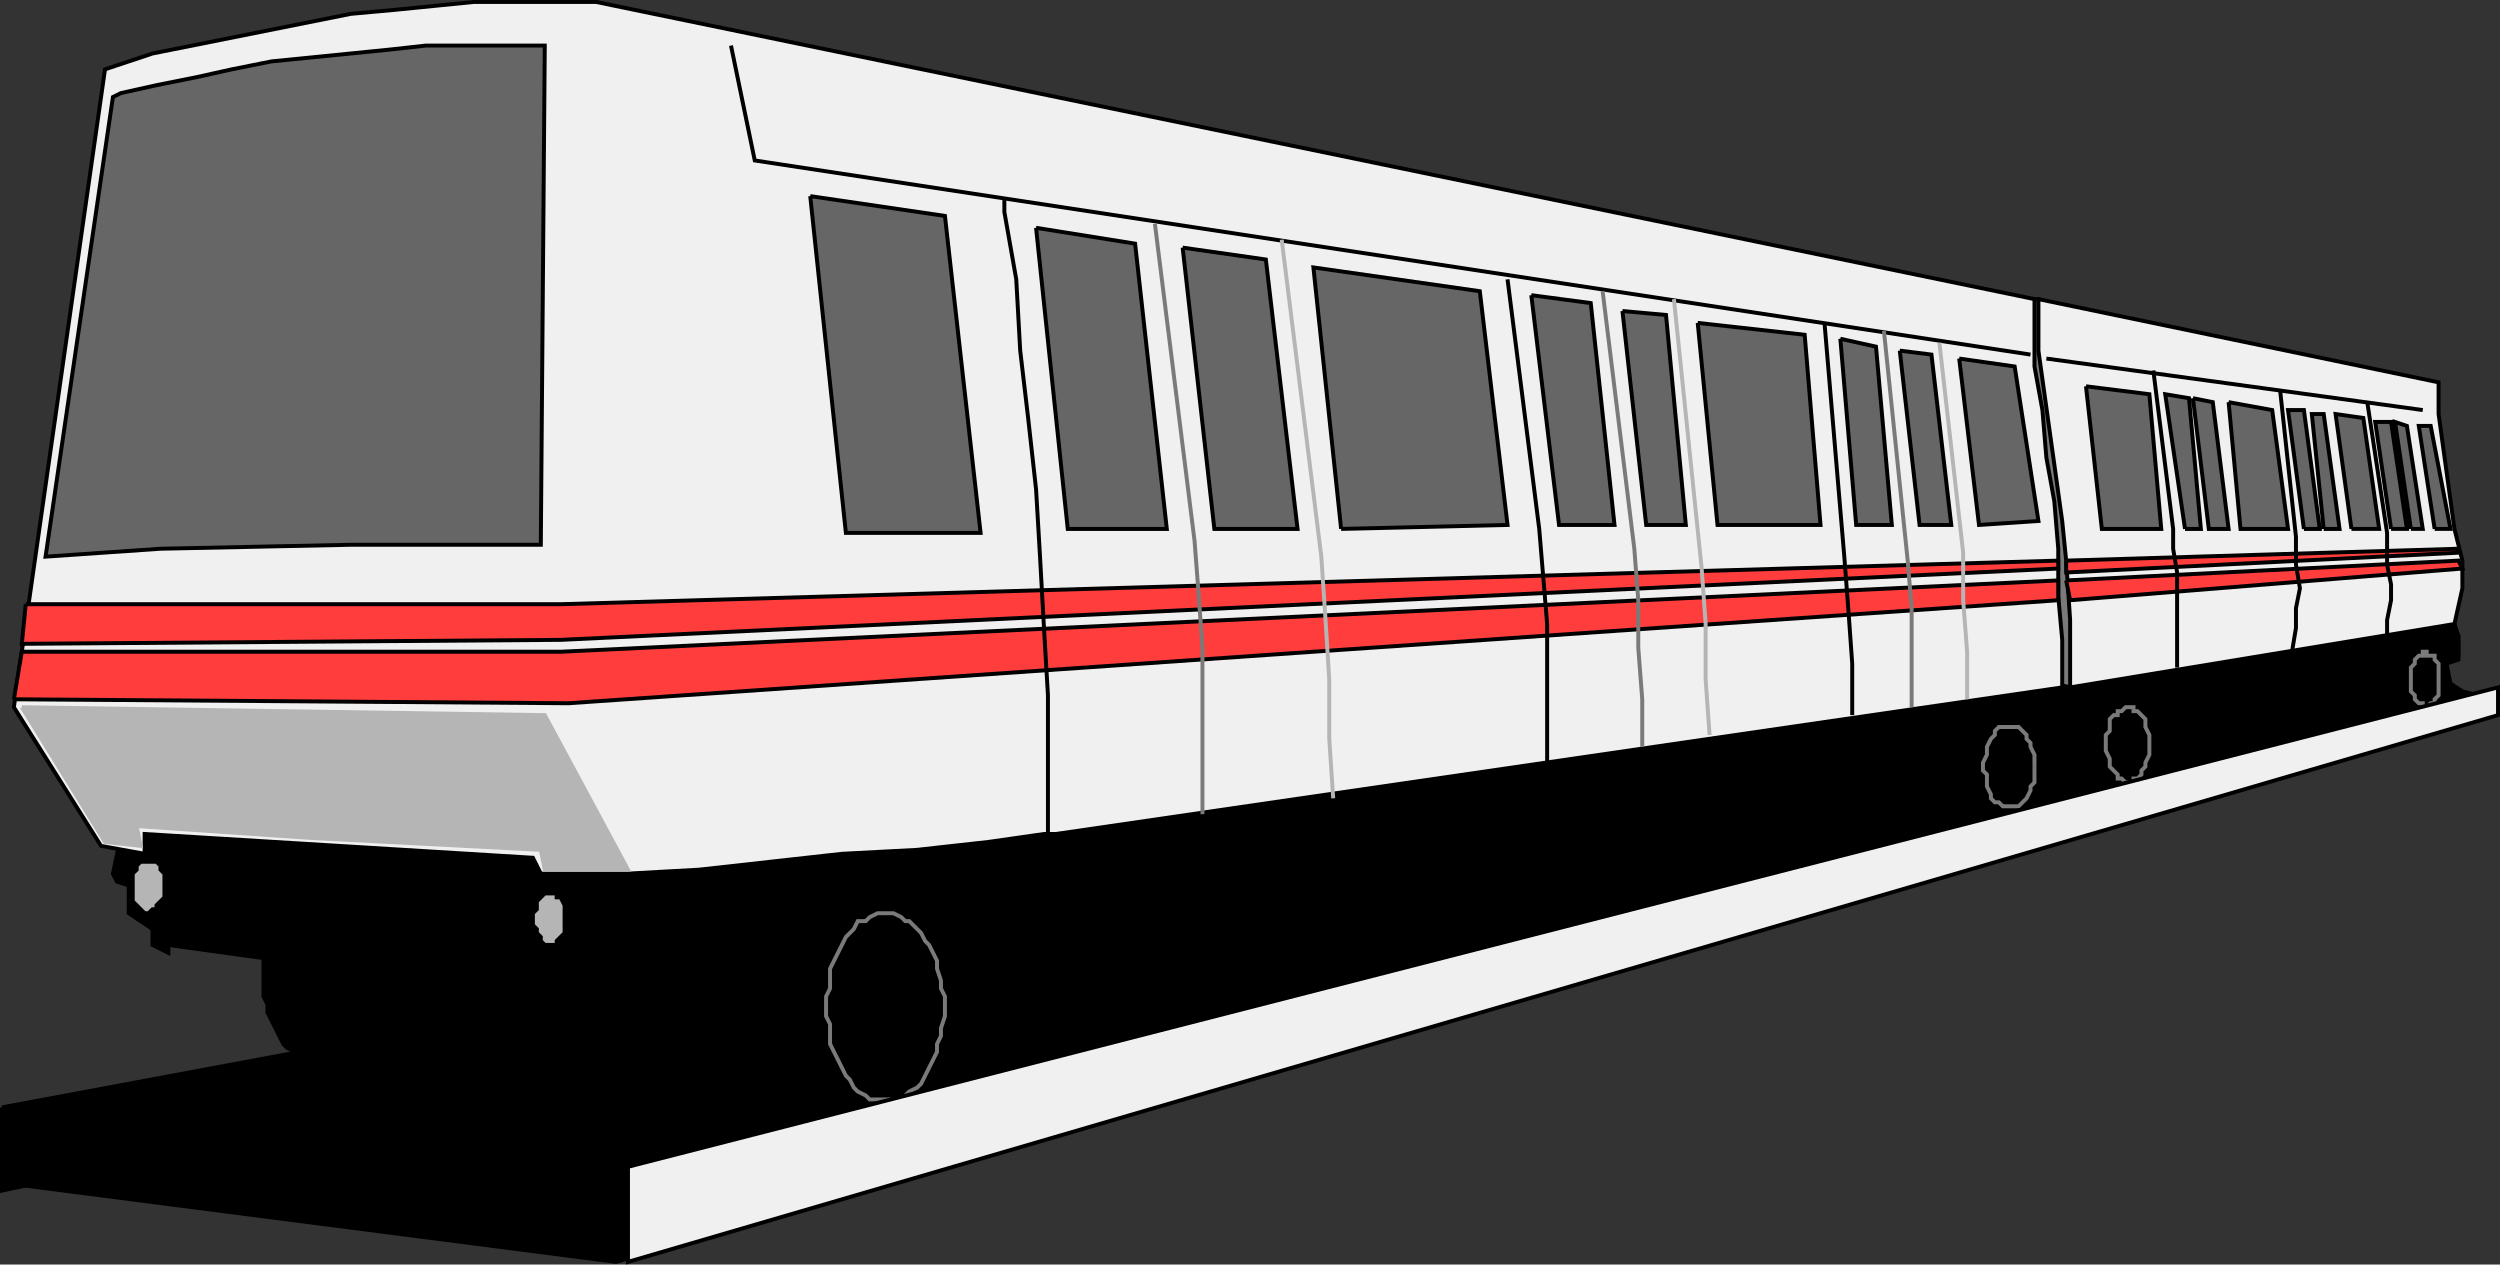
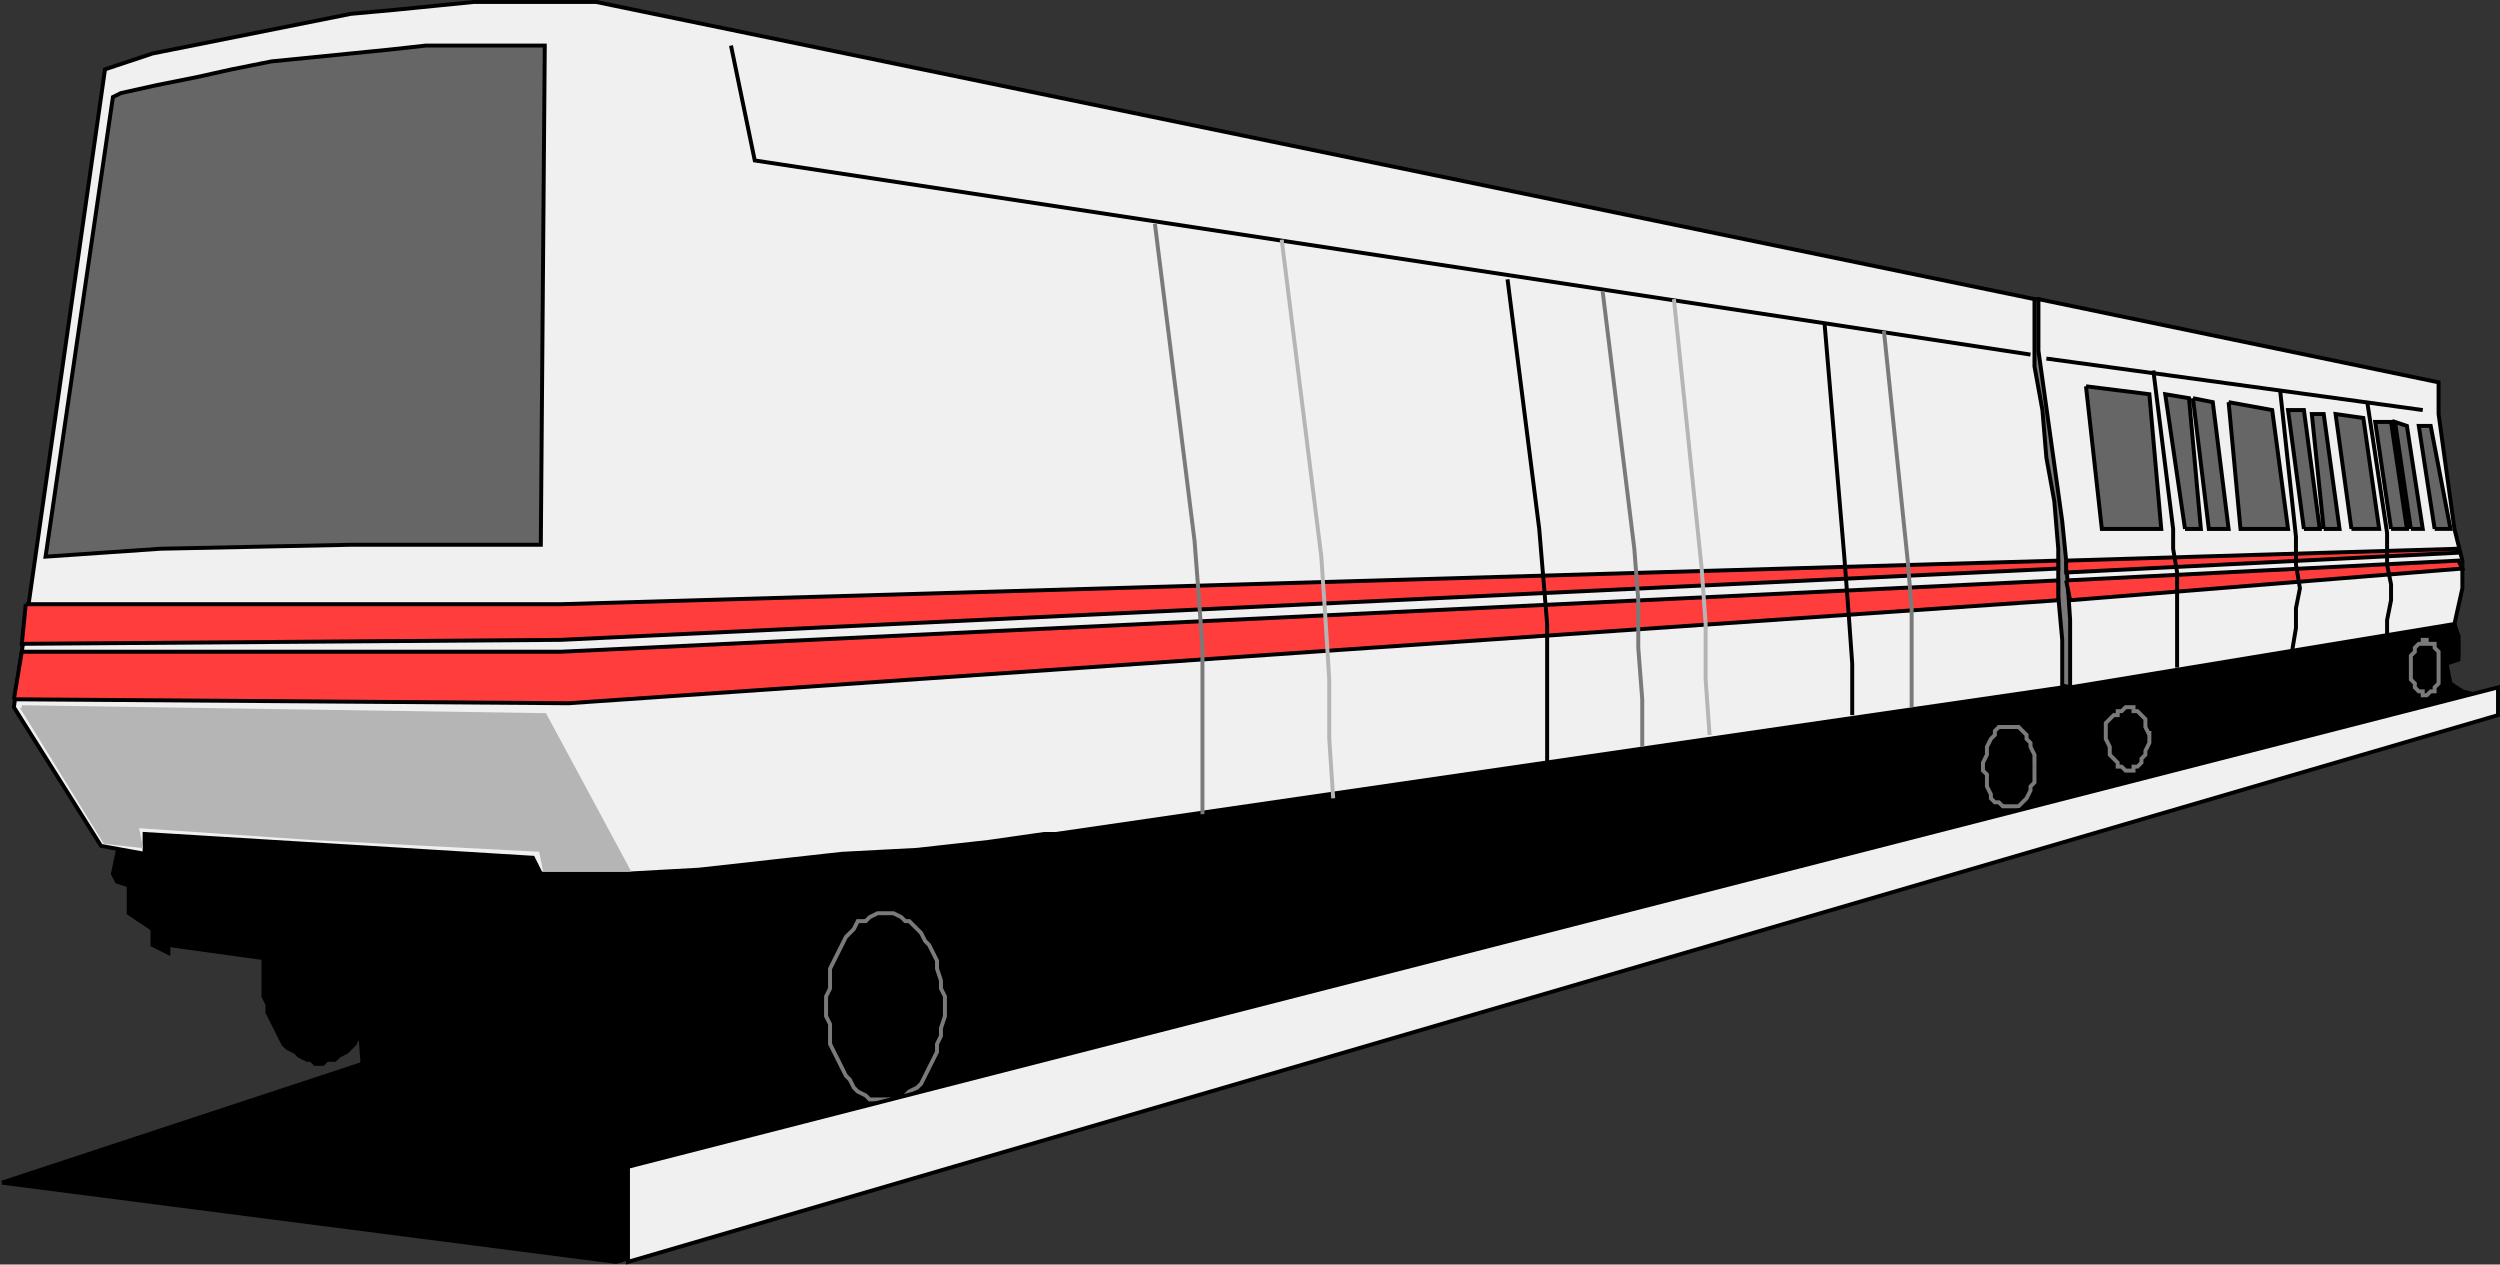
<svg xmlns="http://www.w3.org/2000/svg" width="631" height="319.167" version="1.2">
  <rect width="100%" height="100%" fill="#333333" stroke="none" />
  <g fill="none" fill-rule="evenodd" stroke="#000" stroke-miterlimit="2" font-family="'Sans Serif'" font-size="12.5" font-weight="400">
    <path fill="#000" d="m.5 298.5 91-30-2-28 48-3 32 6 345-66 3-6 98-14h3l2 3v6l-3 1 1 5 3 2 8 2-474 142-155-20" vector-effect="non-scaling-stroke" />
    <path fill="#000" d="m619.5 157.5 1 3v5l-6 3-93 20h-2l-6-16 106-15m-524 87v-5l-1-2v-2l-1-3-1-2-1-2-1-1-1-2-1-1-1-1-2-1-1-1-1-1h-5l-1 1-2 1-1 1-1 1-2 1-1 2-1 1-1 2v2l-1 2-1 3v14l1 2v2l1 2 1 2 1 2 1 2 1 1 2 1 1 1 2 1h1l1 1h2l1-1h2l1-1 2-1 1-1 1-1 1-2 1-2 1-1 1-2 1-3v-2l1-2v-5" vector-effect="non-scaling-stroke" />
-     <path fill="#000" d="m.5 279.5 590-110v7l-590 124v-21" vector-effect="non-scaling-stroke" />
    <path fill="#7a7a7a" d="m493.5 76.5 21-1 3 17 10 79-5 2-12-3-17-94" vector-effect="non-scaling-stroke" />
    <path fill="#000" d="m514.5 170.5 6 3 1 4-1 10-6 3-18 4-250 50-49 10-18 3-137-19v2l-4-2v-4l-6-4v-7l-3-1-1-2 3-14 483-36" vector-effect="non-scaling-stroke" />
    <path fill="#000" stroke="#7a7a7a" d="M238.5 254.5v-3l-1-2v-2l-1-3v-2l-1-2-1-2-1-1-1-2-1-1-2-2h-1l-1-1-2-1h-4l-2 1-1 1h-2l-1 2-1 1-1 1-1 2-1 2-1 2-1 2v5l-1 2v5l1 2v5l1 2 1 2 1 2 1 2 1 1 1 2 1 1 2 1 1 1h8l1-1 1-1 2-1 1-1 1-2 1-2 1-2 1-2v-2l1-2v-2l1-3v-2m275-61v-3l-1-2v-1l-1-1v-1l-1-1-1-1h-5l-1 1v1l-1 1-1 2v2l-1 2v2l1 1v3l1 2v1l1 1h1l1 1h4l1-1 1-1 1-2v-1l1-1v-4" vector-effect="non-scaling-stroke" />
    <path fill="#f0f0f0" d="M36.5 215.5v-5l98 6 2 4h22l18-1 18-2 18-2 19-1 18-2 14-2h3l254-37v-12l-1-11v-12l-1-12-2-11-1-12-2-11v-17l-363-75h-31l-10 1-10 1-11 1-10 2-10 2-10 2-10 2-10 2-9 3-3 1-23 161 22 35 11 2" vector-effect="non-scaling-stroke" />
    <path fill="#666" d="m40.5 138.5 48-1h48l1-126h-30l-9 1-10 1-10 1-10 1-10 2-9 2-10 2-9 2-2 1-17 116 29-2" vector-effect="non-scaling-stroke" />
    <path fill="#b5b5b5" stroke="#b5b5b5" d="m5.5 178.5 132 2 21 39h-21l-1-5-58-3-44-3 1 5-9-1-21-34" vector-effect="non-scaling-stroke" />
    <path d="m184.5 11.5 6 29 322 49" vector-effect="non-scaling-stroke" />
    <path fill="#ff3d3d" d="M6.5 152.5h135l378-11v2l-378 18-136 1 1-10" vector-effect="non-scaling-stroke" />
    <path fill="#ff3d3d" d="m3.5 176.5 140 1 376-26v-5l-378 18H5.5l-2 12" vector-effect="non-scaling-stroke" />
-     <path d="M264.5 210.5v-35l-1-17-1-18-1-17-2-18-2-17-1-18-3-17v-3" vector-effect="non-scaling-stroke" />
    <path stroke="#b5b5b5" d="m336.5 201.5-1-15v-15l-1-16-1-15-10-80" vector-effect="non-scaling-stroke" />
    <path stroke="#7a7a7a" d="M303.5 205.5v-42l-1-14-1-13-10-80" vector-effect="non-scaling-stroke" />
    <path d="M390.5 192.5v-35l-1-12-1-12-8-63" vector-effect="non-scaling-stroke" />
    <path stroke="#7a7a7a" d="M414.5 188.5v-12l-1-13v-12l-1-13-8-65" vector-effect="non-scaling-stroke" />
    <path stroke="#b5b5b5" d="m431.5 185.5-1-14v-14l-1-14-7-68" vector-effect="non-scaling-stroke" />
    <path d="M467.5 180.5v-13l-1-14-1-13-5-59" vector-effect="non-scaling-stroke" />
    <path stroke="#7a7a7a" d="M482.5 178.5v-25l-1-12-6-58" vector-effect="non-scaling-stroke" />
-     <path stroke="#b5b5b5" d="M496.5 176.5v-12l-1-13v-12l-6-53" vector-effect="non-scaling-stroke" />
-     <path fill="#666" d="m204.5 49.5 34 5 9 80h-34l-9-85m57 8 25 4 8 72h-25l-8-76m37 5 21 3 8 68h-21l-8-71m40 71-7-66 42 6 7 59-42 1m48-59 7 58h14l-6-56-15-2m23 4 11 1 5 53h-10l-6-54m19 3 5 51h26l-4-48-27-3m36 4 9 2 4 45h-9l-4-47m15 3 8 1 5 43h-8l-5-44m15 2 14 2 6 39-15 1-5-42" vector-effect="non-scaling-stroke" />
    <path fill="#f0f0f0" d="m514.5 75.5 101 21v8l4 29 2 8v7l-2 9-97 16v-17l-1-15-1-10-6-43v-13" vector-effect="non-scaling-stroke" />
    <path d="m516.5 90.5 95 13" vector-effect="non-scaling-stroke" />
    <path fill="#ff3d3d" d="m521.5 141.5 99-3v1l-99 5v-3m0 5 99-5 1 2-99 8-1-5" vector-effect="non-scaling-stroke" />
    <path fill="#666" d="m526.5 97.5 16 2 3 34h-15l-4-36m25 36-5-34 6 1 3 33h-4m2-33 4 33h5l-4-32-5-1m9 1 3 32h12l-4-30-11-2m19 32-4-30h4l4 30h-4m5 0-3-29h3l4 29h-4m7 0-4-29 7 1 4 28h-7m10 0-4-27h4l4 27h-4m5 0-4-27 3 1 4 26h-3m6 0-4-26h3l5 26h-4" vector-effect="non-scaling-stroke" />
    <path d="M549.5 168.5v-24l-1-6v-5l-5-40m35 71 1-6v-5l1-5-1-6v-7l-4-37m27 62v-4l1-5v-4l-1-5v-8l-5-33" vector-effect="non-scaling-stroke" />
-     <path fill="#000" stroke="#7a7a7a" d="M542.5 187.5v-2l-1-2v-2l-1-1-1-1h-1v-1h-2l-1 1h-1v1h-1l-1 1v3l-1 1v4l1 2v2l1 1 1 1v1h1l1 1h2v-1h1l1-1v-1l1-1v-1l1-2v-3m73-16v-4l-1-1v-1h-2v-1h-1v1h-1l-1 1v1l-1 1v6l1 1v1l1 1h1v1h1l1-1h1v-1l1-1v-4" vector-effect="non-scaling-stroke" />
+     <path fill="#000" stroke="#7a7a7a" d="M542.5 187.5v-2l-1-2v-2l-1-1-1-1h-1v-1h-2l-1 1h-1v1h-1l-1 1l-1 1v4l1 2v2l1 1 1 1v1h1l1 1h2v-1h1l1-1v-1l1-1v-1l1-2v-3m73-16v-4l-1-1v-1h-2v-1h-1v1h-1l-1 1v1l-1 1v6l1 1v1l1 1h1v1h1l1-1h1v-1l1-1v-4" vector-effect="non-scaling-stroke" />
    <path fill="#f0f0f0" d="m158.5 294.5 472-121v7l-472 138v-24" vector-effect="non-scaling-stroke" />
-     <path fill="#b5b5b5" d="M142.5 231.5v-3l-1-2h-1v-1h-3l-1 1-1 1v2l-1 1v3l1 1v1l1 1v1l1 1h3v-1l1-1 1-1v-4m-101-8v-3l-1-1v-1l-1-1h-4l-1 1v1l-1 1v7l1 1 1 1 1 1h1l1-1h1v-1l1-1 1-1v-3" vector-effect="non-scaling-stroke" />
  </g>
</svg>